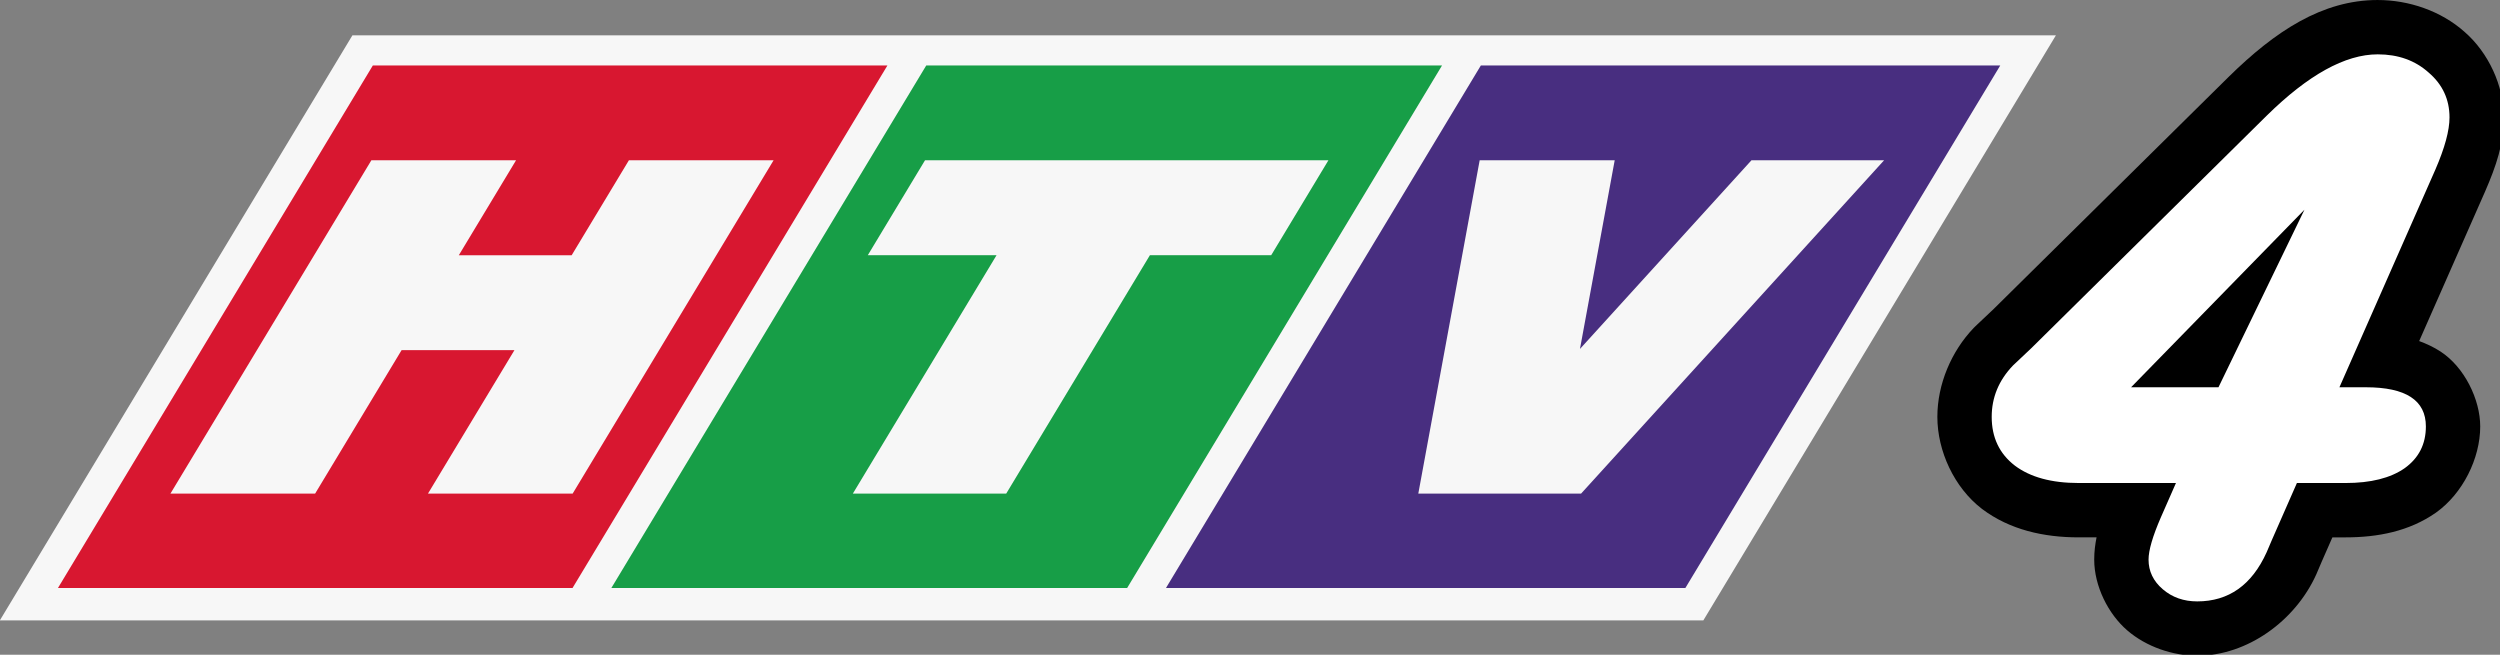
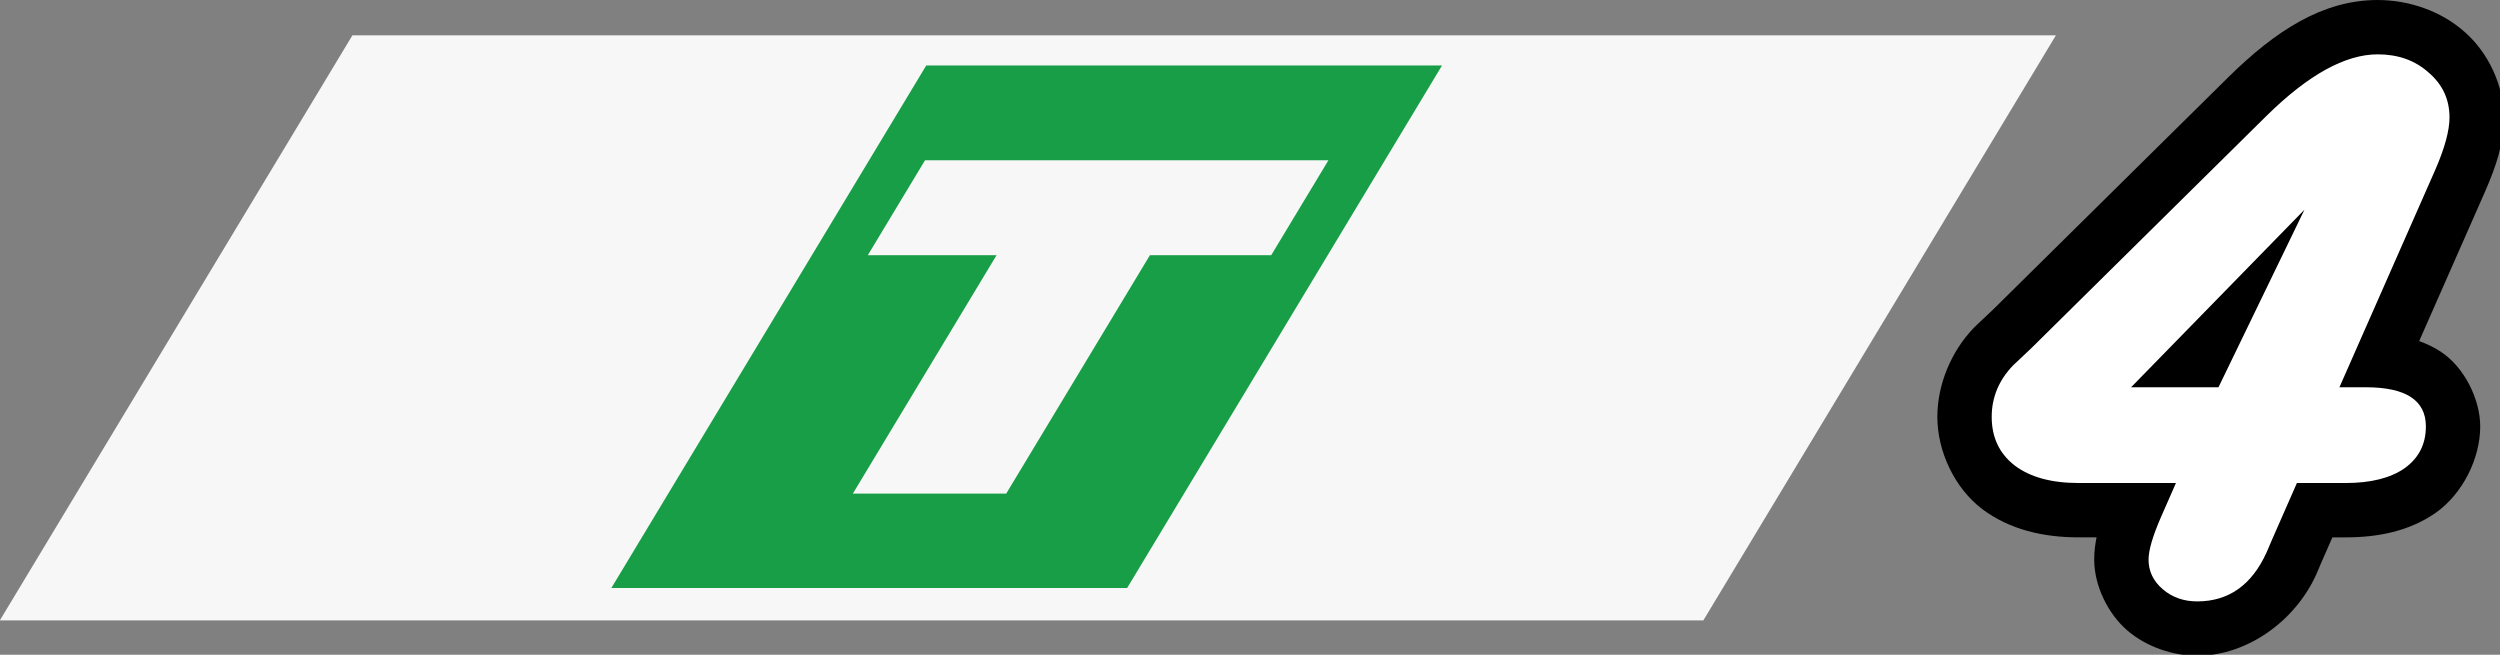
<svg xmlns="http://www.w3.org/2000/svg" xmlns:ns1="http://www.inkscape.org/namespaces/inkscape" xmlns:ns2="http://sodipodi.sourceforge.net/DTD/sodipodi-0.dtd" width="207.353mm" height="54.302mm" viewBox="0 0 207.353 54.302" version="1.1" id="svg5" ns1:version="1.3.1 (91b66b0783, 2023-11-16)" ns2:docname="HTV4 screenbug logo 2006.svg">
  <rect x="0" y="0" width="207.353" height="54.302" fill="#808080" stroke="none" />
  <ns2:namedview id="namedview7" pagecolor="#ffffff" bordercolor="#666666" borderopacity="1.0" ns1:pageshadow="2" ns1:pageopacity="0.0" ns1:pagecheckerboard="0" ns1:document-units="mm" showgrid="false" ns1:snap-bbox="false" ns1:bbox-nodes="false" showguides="false" ns1:snap-bbox-edge-midpoints="false" ns1:snap-global="false" ns1:zoom="1" ns1:cx="392" ns1:cy="102.5" ns1:window-width="1920" ns1:window-height="1017" ns1:window-x="-8" ns1:window-y="-8" ns1:window-maximized="1" ns1:current-layer="layer1" width="205.526mm" height="55.52mm" ns1:showpageshadow="2" ns1:deskcolor="#d1d1d1" />
  <defs id="defs2" />
  <g ns1:label="Layer 1" ns1:groupmode="layer" id="layer1" transform="translate(-20.17,-53.031)">
    <g id="g1495">
      <g id="g2" transform="matrix(0.265,0,0,0.265,24.77,52.297)">
        <path style="color:#000000;-inkscape-font-specification:'Harlow Solid Italic,  Italic Semi-Expanded';fill:#000000;stroke-linejoin:round;-inkscape-stroke:none;paint-order:markers stroke fill" d="m 726.824,2.773 c -17.302,0 -32.09,9.734 -46.68,24.09 l -0.023,0.023 -73.504,72.605 -5.627,5.316 c -0.206,0.194 -0.407,0.393 -0.604,0.598 -7.01,7.319 -11.379,17.622 -11.379,27.84 0,10.692 5.278,22.104 13.869,28.727 0.053,0.041 0.107,0.082 0.16,0.123 8.652,6.506 19.28,8.861 30.186,8.861 h 5.613 c -0.428,2.153 -0.736,4.396 -0.736,6.967 0,8.246 4.363,17.006 10.355,22.158 6.003,5.161 14.242,7.926 21.883,7.926 15.76,0 30.742,-11.016 37.236,-25.4 0.049,-0.109 0.098,-0.218 0.145,-0.328 l 1.592,-3.73 3.334,-7.592 h 4.125 c 10.105,0 19.883,-1.892 28.199,-7.68 0.064,-0.044 0.128,-0.088 0.191,-0.133 8.24,-5.904 13.754,-16.827 13.754,-26.902 0,-8.429 -4.929,-18.555 -12.404,-23.436 -2.203,-1.438 -4.443,-2.455 -6.701,-3.287 l 20.619,-46.783 c 0.012,-0.029 0.025,-0.057 0.037,-0.086 3.453,-7.951 5.844,-14.931 5.844,-23.119 0,-9.932 -4.833,-20.299 -12.301,-26.791 -7.394,-6.576 -17.468,-9.967 -27.184,-9.967 z" id="path1" ns2:nodetypes="scccccsccscsssccccsccsscccscss" />
        <path style="color:#000000;-inkscape-font-specification:'Harlow Solid Italic,  Italic Semi-Expanded';fill:#ffffff;stroke-width:34.016;stroke-linejoin:round;-inkscape-stroke:none;paint-order:markers stroke fill" d="m 726.824,19.781 c -10.154,0 -21.737,6.401 -34.75,19.205 l -73.639,72.738 -5.766,5.447 c -4.436,4.631 -6.654,9.99 -6.654,16.074 0,6.447 2.414,11.533 7.244,15.256 4.83,3.632 11.485,5.447 19.963,5.447 h 30.461 l -4.73,10.762 c -2.563,5.903 -3.846,10.307 -3.846,13.213 0,3.632 1.478,6.719 4.436,9.262 2.957,2.543 6.556,3.814 10.795,3.814 9.858,0 17.103,-5.131 21.736,-15.393 l 1.627,-3.814 7.838,-17.844 h 15.23 c 7.886,0 14.048,-1.543 18.484,-4.631 4.436,-3.178 6.652,-7.537 6.652,-13.076 0,-8.173 -6.26,-12.26 -18.779,-12.26 h -8.279 l 30.018,-68.105 c 2.957,-6.811 4.436,-12.259 4.436,-16.346 0,-5.63 -2.168,-10.306 -6.506,-14.029 -4.239,-3.814 -9.563,-5.721 -15.971,-5.721 z M 703.904,68.408 676.992,123.982 h -27.355 z" id="path2" />
      </g>
      <g id="g10121" transform="matrix(1,0,0,0.96,0,3.944)" style="opacity:0.93">
        <path id="rect1041" style="opacity:1;fill:#ffffff;fill-rule:evenodd;stroke-width:6.054;stroke-linejoin:round;paint-order:markers stroke fill" transform="matrix(1,0,-0.501,0.866,0,0)" d="M 80.747,62.57 H 222.037 V 120.94 H 80.747 Z" />
        <path id="rect877" style="opacity:1;fill:#0fa042;fill-rule:evenodd;stroke-width:3.148;stroke-linejoin:round;paint-order:markers stroke fill" transform="matrix(1,0,-0.501,0.866,0,0)" d="m 129.847,65.574 h 42.78 v 52.131 h -42.78 z" />
-         <path id="rect287" style="opacity:1;fill:#de0f2a;fill-rule:evenodd;stroke-width:3.145;stroke-linejoin:round;paint-order:markers stroke fill" transform="matrix(1,0,-0.501,0.866,0,0)" d="M 83.947,65.574 H 126.627 V 117.704 H 83.947 Z" />
-         <path id="rect645" style="opacity:1;fill:#ffffff;fill-rule:evenodd;stroke-width:1.239;stroke-linejoin:round;paint-order:markers stroke fill" d="M 50.972,64.98 34.305,93.78 h 12 l 7.173,-12.395 h 9.36 L 55.665,93.78 H 67.665 L 84.332,64.98 H 72.332 l -4.748,8.205 h -9.36 l 4.748,-8.205 z" />
        <path id="rect687" style="opacity:1;fill:#ffffff;fill-rule:evenodd;stroke-width:1.274;stroke-linejoin:round;paint-order:markers stroke fill" d="m 96.892,64.98 -4.745,8.2 H 102.826 L 90.905,93.78 h 12.72 l 11.921,-20.6 h 10.06 l 4.745,-8.2 z" />
-         <path id="rect959" style="opacity:1;fill:#44287f;fill-rule:evenodd;stroke-width:3.159;stroke-linejoin:round;paint-order:markers stroke fill" transform="matrix(1,0,-0.501,0.866,0,0)" d="m 175.847,65.574 h 43.08 v 52.131 h -43.08 z" />
-         <path id="rect773" style="opacity:1;fill:#ffffff;fill-rule:evenodd;stroke-width:1.197;stroke-linejoin:round;paint-order:markers stroke fill" d="m 142.896,64.98 -5.091,28.8 h 2.5 8.7 2.3 l 25.133,-28.8 h -11 l -14.224,16.299 2.881,-16.299 z" />
      </g>
    </g>
  </g>
</svg>